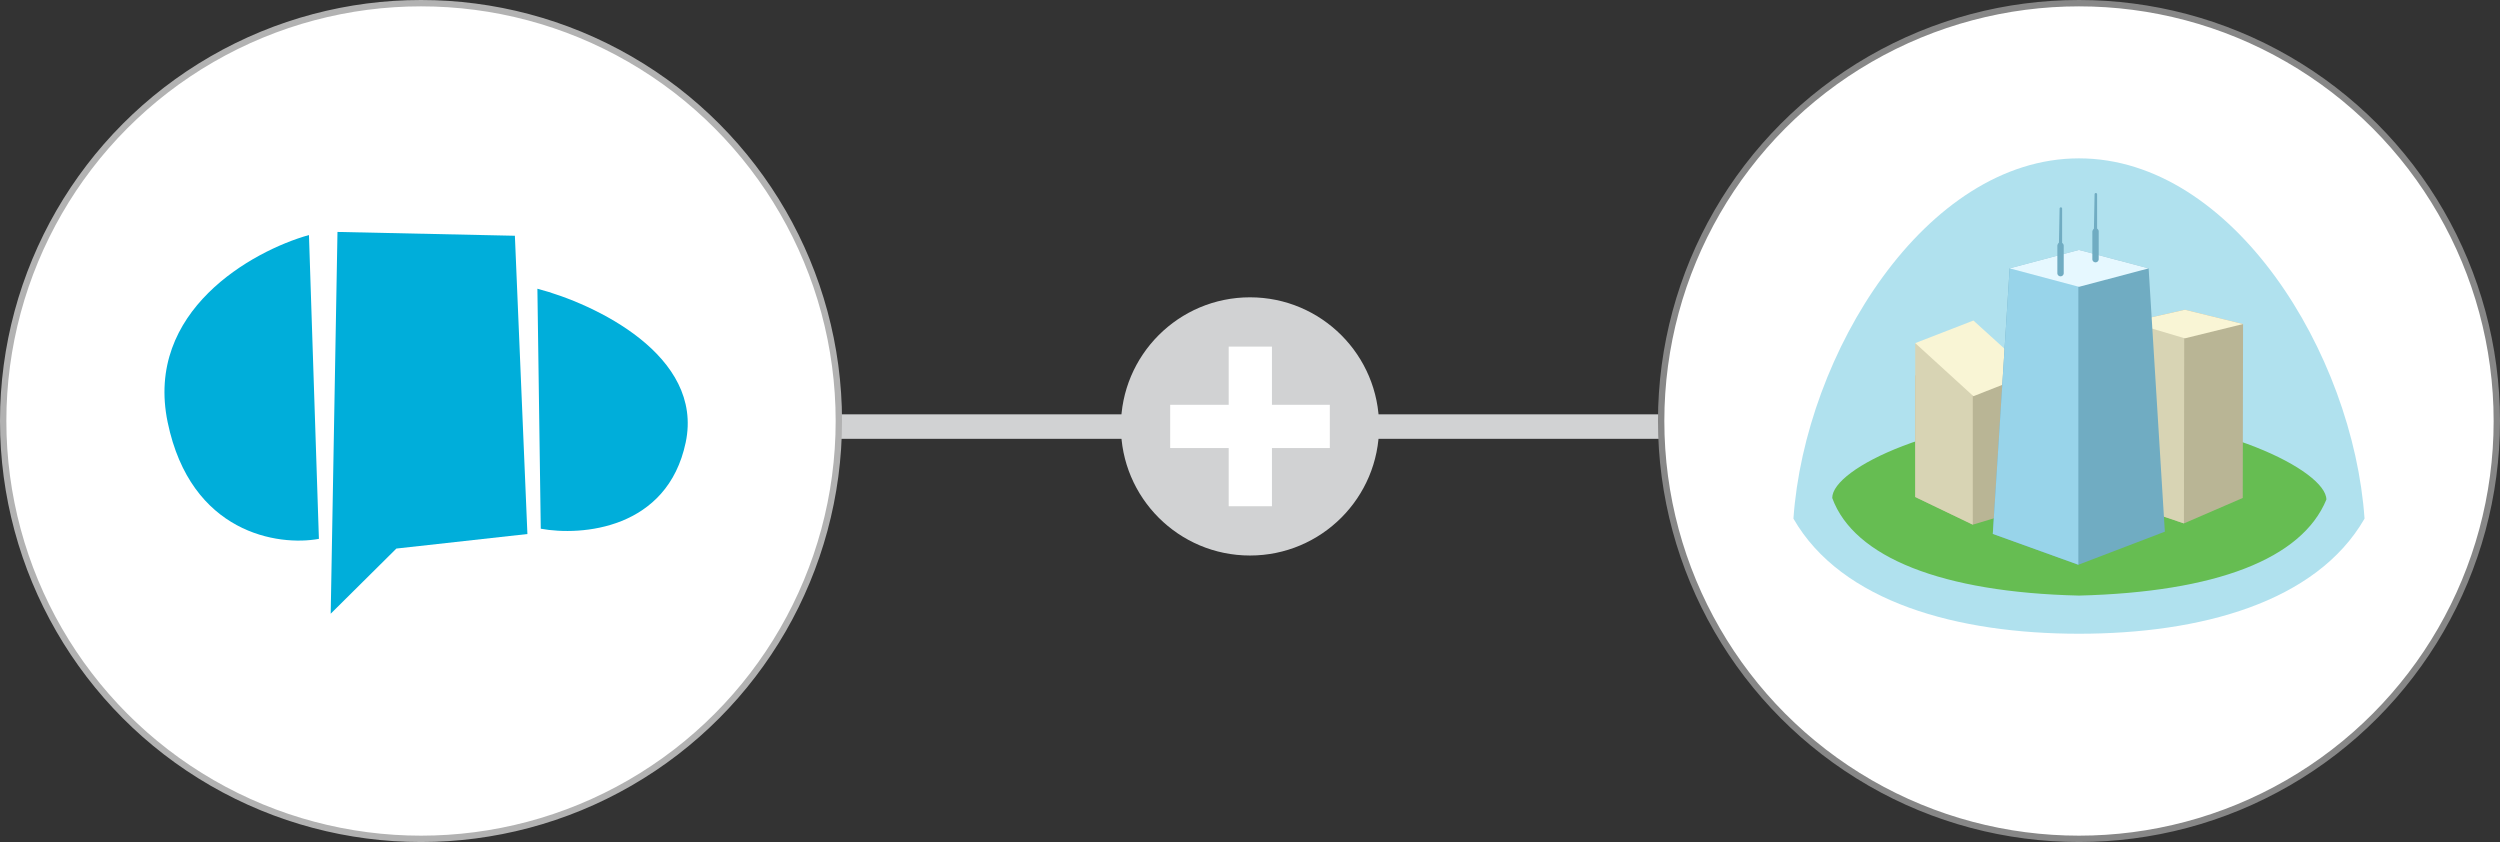
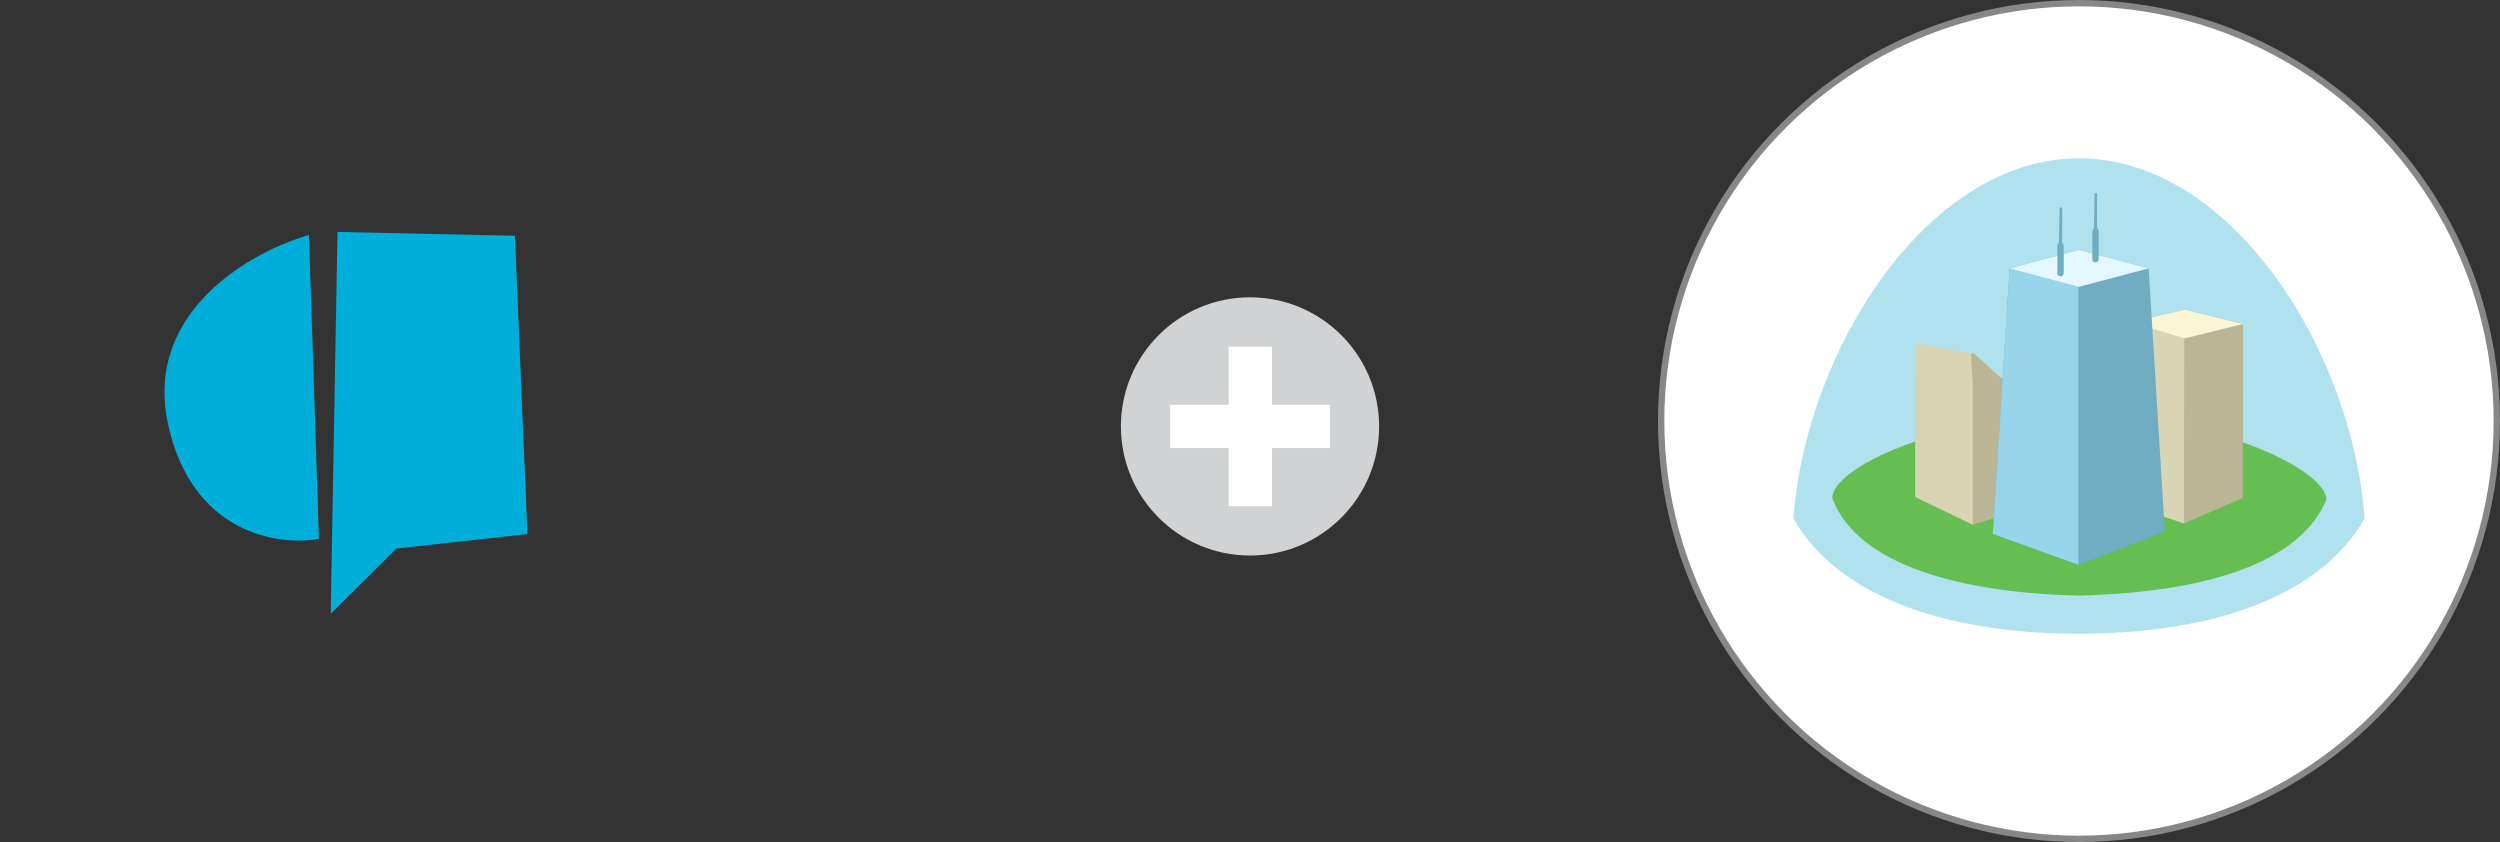
<svg xmlns="http://www.w3.org/2000/svg" viewBox="0 0 786.2 264.8">
  <rect x="0" y="0" width="786.2" height="264.8" fill="#333333" stroke="none" />
  <defs>
    <style>.cls-1{fill:#d1d2d3}.cls-11{fill:#fff}.cls-5{fill:#b9b595}.cls-6{fill:#d8d4b4}.cls-7{fill:#f9f5d5}.cls-8{fill:#70acc2}.cls-13{fill:#00aeda}</style>
  </defs>
  <g id="Camada_2" data-name="Camada 2">
    <g id="Camada_1-2" data-name="Camada 1">
-       <path class="cls-1" d="M263.8 130.3h258.7v7.7H263.8z" />
      <circle cx="653.8" cy="132.4" r="131.4" stroke-miterlimit="10" stroke-width="2" stroke="#878787" fill="#fff" />
      <path d="M653.8 49.8c-48.3 0-86.2 61.5-89.8 113.3 15.1 26.3 51.7 36.2 89.8 36.2s74.6-9.8 89.8-36.2c-3.6-51.9-41.4-113.3-89.8-113.3z" fill="#b0e1ee" />
      <path d="M731.6 157.1c-7.7 18.7-34.8 29.1-77.8 30.2-43-1-70.8-12-77.6-30.7 0-9.3 33.3-25.5 77.6-26.3 44.3.7 77.8 17.8 77.8 26.8z" fill="#66bd52" />
-       <path class="cls-5" d="M705.4 101.9l-18.3-4.5-17.2 3.9v57.6l16.9 5.7 18.5-8z" />
+       <path class="cls-5" d="M705.4 101.9l-18.3-4.5-17.2 3.9v57.6l16.9 5.7 18.5-8" />
      <path class="cls-6" d="M669.9 158.9l16.9 5.7.1-59.5h-.6l-16.4-3.8z" />
      <path class="cls-7" d="M705.4 101.9l-18.3 4.5-17.2-5.1 17.2-3.9z" />
      <path class="cls-5" d="M638.9 127.5L620.6 111l-18.3 7.1v38.2l18.1 8.7 18.5-5.6z" />
      <path class="cls-6" d="M602.3 156.3l18.1 8.7v-44.3l-.6-9.5-17.5-3.3z" />
-       <path class="cls-7" d="M638.9 117.4l-18.3 7.2-18.3-16.7 18.3-7.1z" />
      <path class="cls-8" d="M675.7 84.4l-21.9-5.8-21.8 5.8-5.3 83.5 26.9 9.7 27.2-10.4z" />
      <path d="M626.7 167.9l26.9 9.7V79h-.7L632 84.4z" fill="#98d4ea" />
      <path d="M675.7 84.4l-21.9 5.8-21.8-5.8 21.8-5.8z" fill="#e6f8ff" />
      <path class="cls-8" d="M647.7 65.6a.4.4 0 0 1 .8 0v10.8a1.05 1.05 0 0 1 .5.9v8.6a1 1 0 1 1-2 0v-8.7a1.62 1.62 0 0 1 .5-.9l.2-10.7zm11-4.5a.4.4 0 0 1 .8 0v10.8a1.05 1.05 0 0 1 .5.9v8.7a1 1 0 0 1-2 0v-8.7a1.62 1.62 0 0 1 .5-.9l.2-10.8z" />
      <circle class="cls-1" cx="393.1" cy="134.1" r="40.6" />
      <path class="cls-11" d="M368 127.3h50.2v13.6H368z" />
      <path class="cls-11" d="M400 109v50.2h-13.6V109z" />
-       <circle cx="132.4" cy="132.4" r="131.4" stroke="#b2b2b2" stroke-miterlimit="10" stroke-width="2" fill="#fff" />
      <g id="Canvas">
        <g id="Group">
          <g id="path0_fill_1" data-name="path0 fill 1">
            <path id="path0_fill" data-name="path0 fill" class="cls-13" d="M161.92 74.14l-55.79-1.2L104 193l20.65-20.49 41.21-4.57z" />
          </g>
          <g id="path1_fill_1" data-name="path1 fill 1">
            <path id="path1_fill" data-name="path1 fill" class="cls-13" d="M97.16 73.91l3.13 95.55C87.5 171.81 60 167.8 52.73 132.81s26.54-53.87 44.43-58.9z" />
          </g>
          <g id="path2_fill_1" data-name="path2 fill 1">
-             <path id="path2_fill" data-name="path2 fill" class="cls-13" d="M169 90.8l1.06 75.47c12.79 2.35 39.83.23 45.58-27.14S187 95.51 169 90.8z" />
-           </g>
+             </g>
        </g>
      </g>
    </g>
  </g>
</svg>